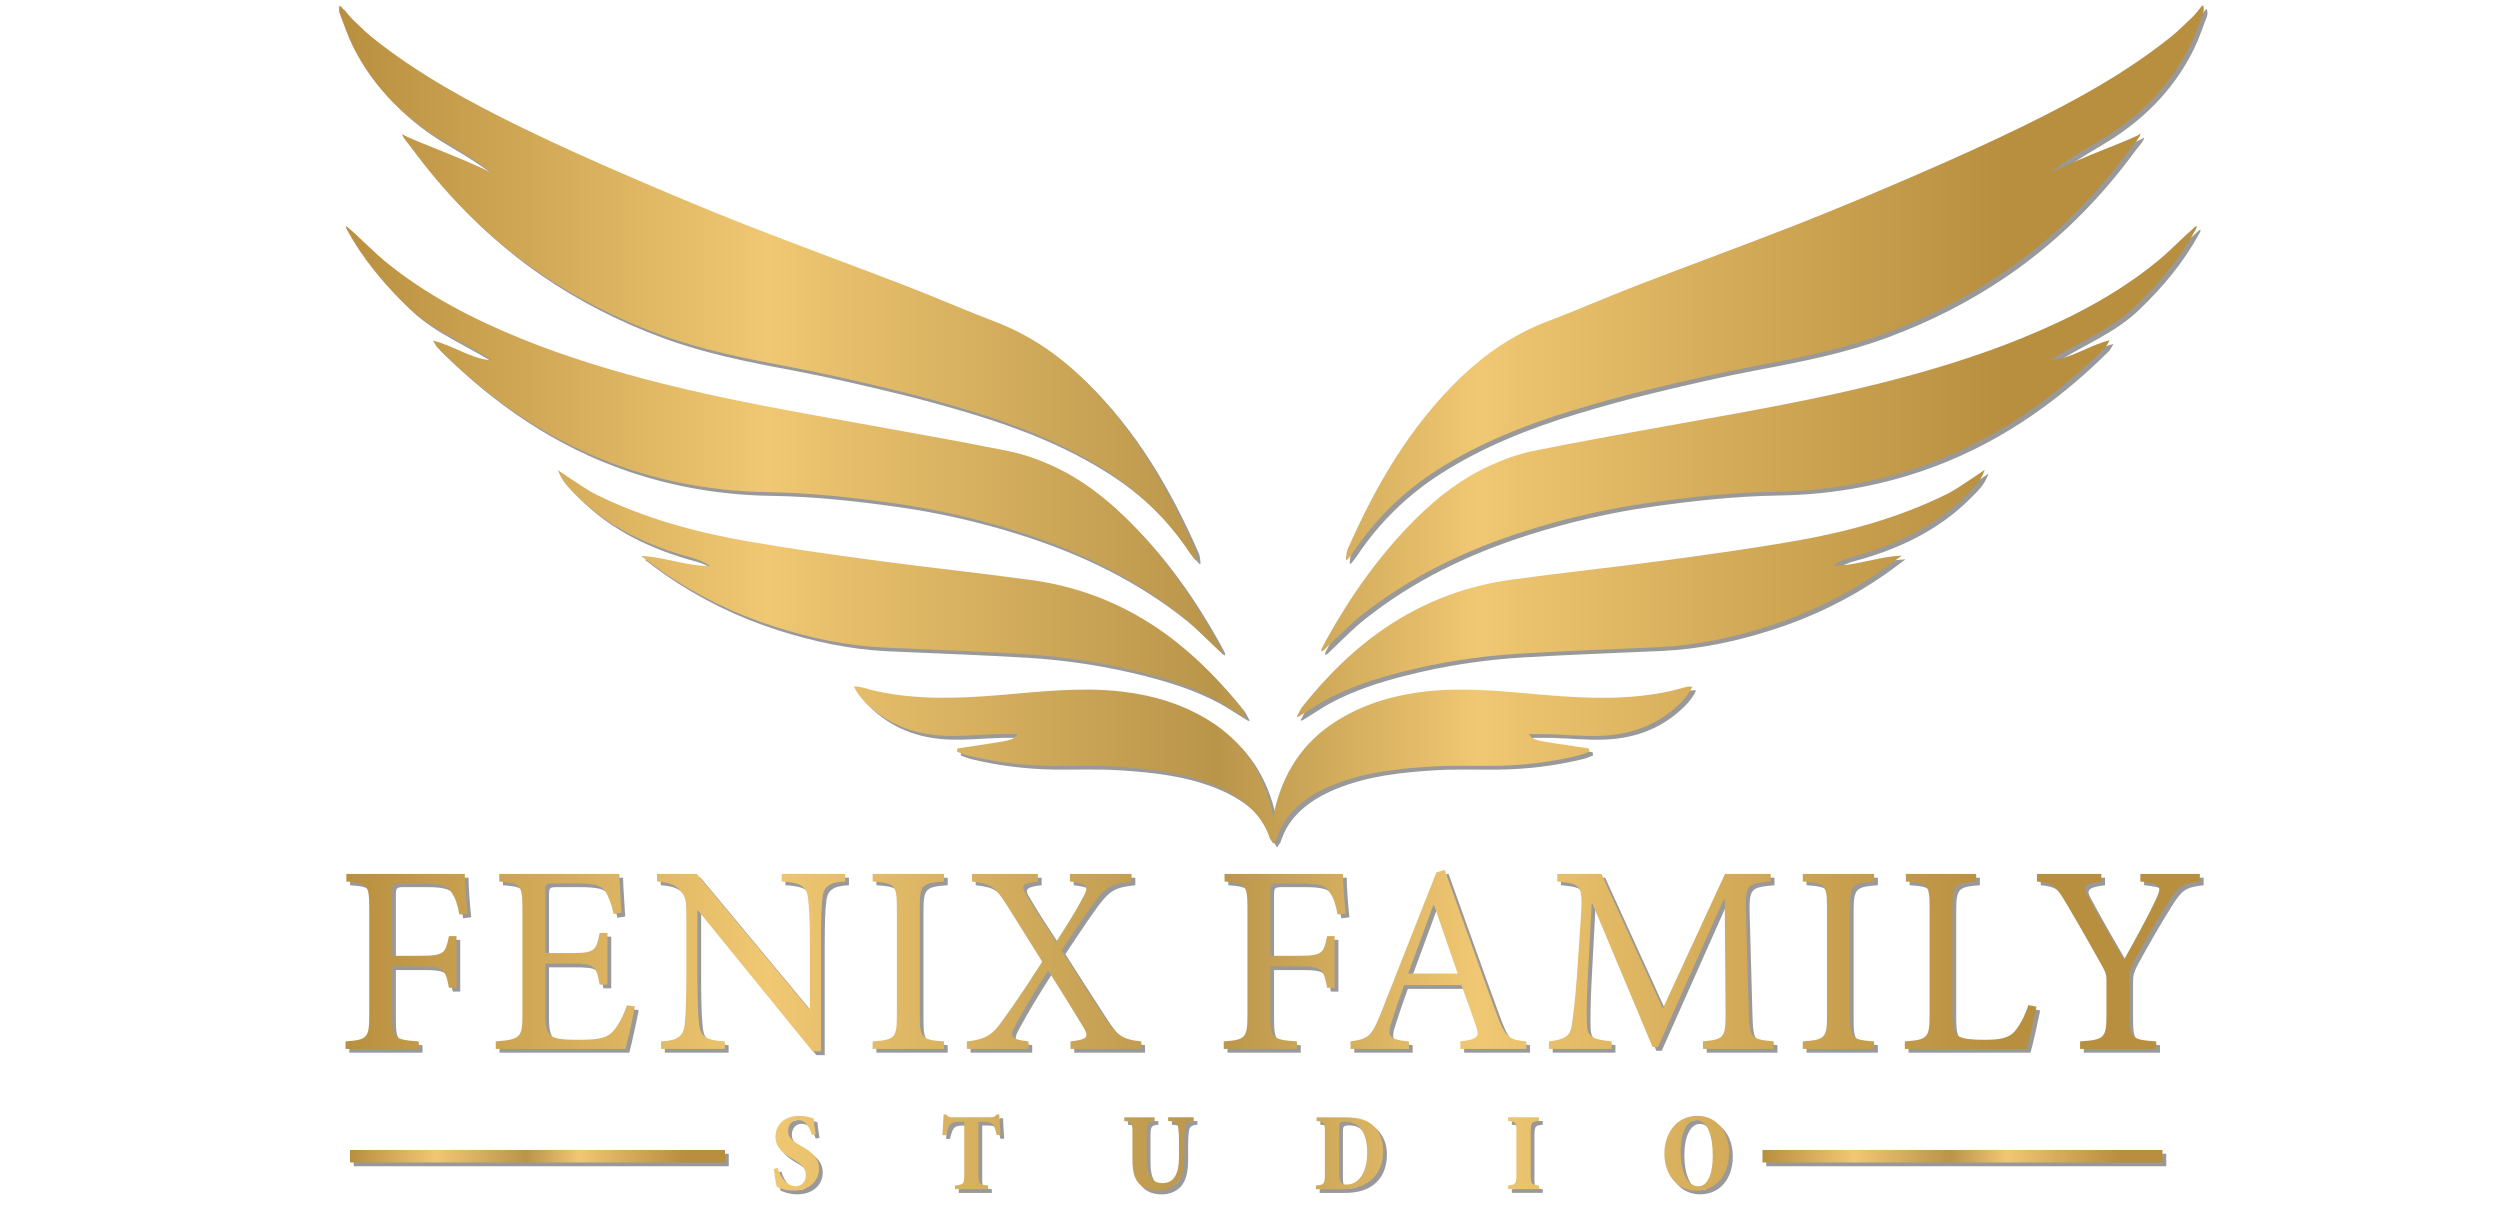
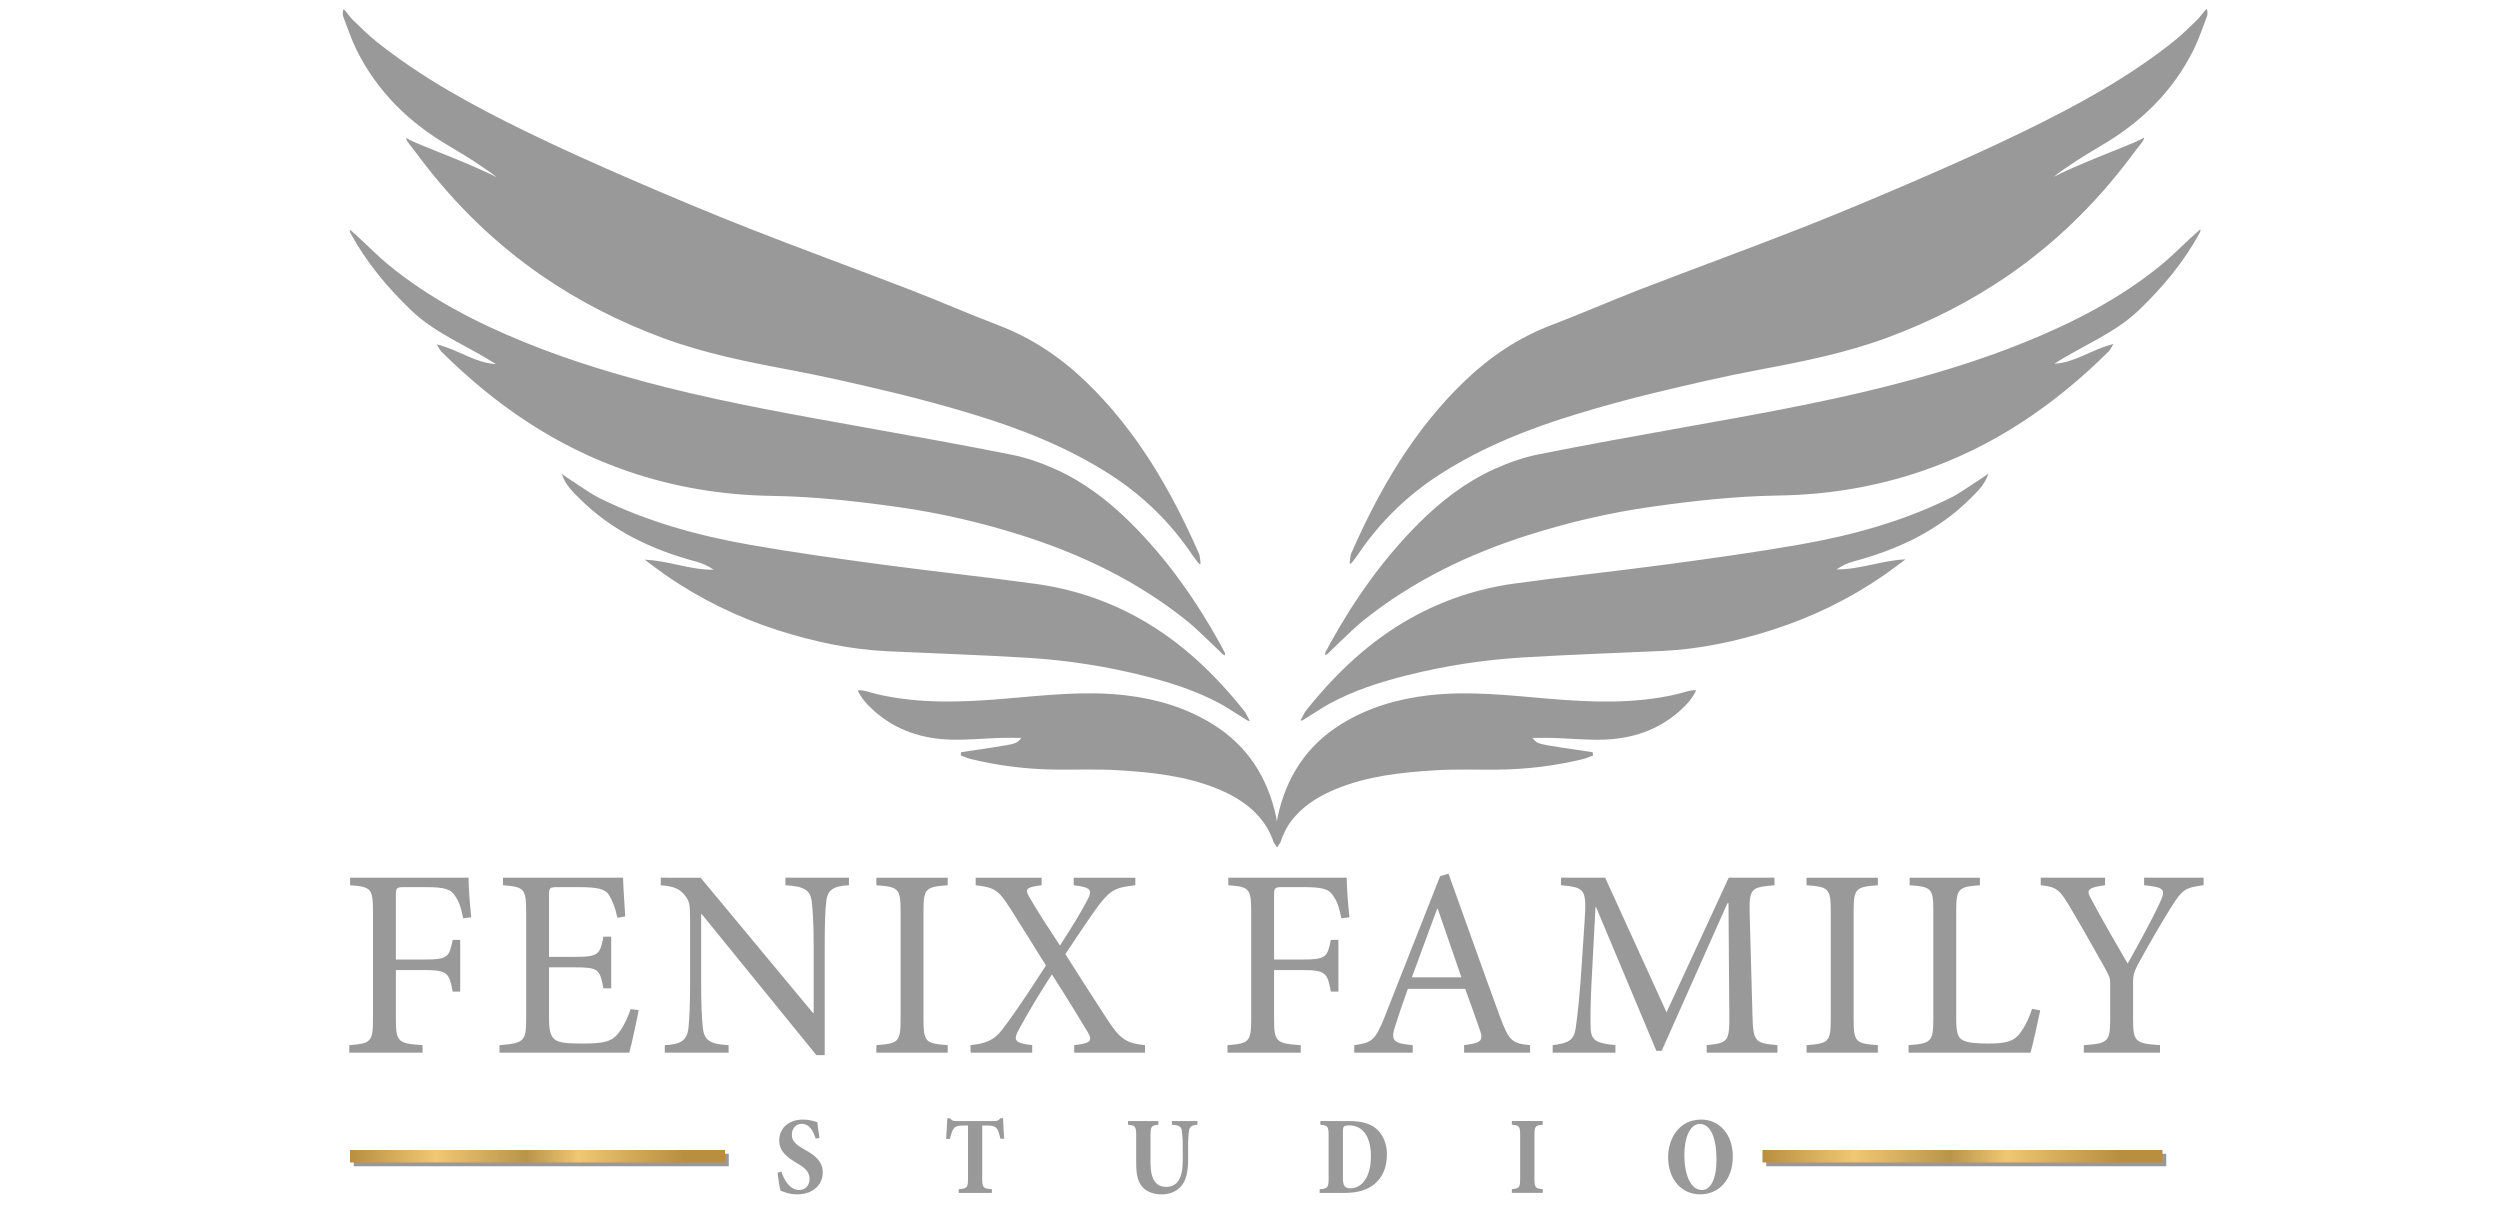
<svg xmlns="http://www.w3.org/2000/svg" xmlns:ns1="http://ns.adobe.com/AdobeSVGViewerExtensions/3.0/" version="1.1" id="Слой_1" x="0px" y="0px" width="200px" height="97px" viewBox="0 0 200 97" enable-background="new 0 0 200 97" xml:space="preserve">
  <g>
    <g opacity="0.4" ns1:adobe-opacity-share="1">
      <path ns1:adobe-opacity-share="0" d="M101.65,63.961c-0.181,0.163-0.366,0.321-0.567,0.457c-0.237,0.16-0.479,0.318-0.702,0.496    c0.672,0.664,1.194,1.469,1.509,2.47c0.093,0.144,0.183,0.267,0.277,0.399c0.062-0.175,0.163-0.356,0.145-0.522    C102.18,66.091,101.984,64.987,101.65,63.961z" />
      <line display="none" ns1:adobe-opacity-share="0" x1="24.3" y1="0.3" x2="24.3" y2="94.3" />
      <line display="none" ns1:adobe-opacity-share="0" x1="173.3" y1="-0.7" x2="173.3" y2="92.3" />
-       <line display="none" ns1:adobe-opacity-share="0" x1="64.3" y1="48.3" x2="64.3" y2="96.3" />
      <line display="none" ns1:adobe-opacity-share="0" x1="140.3" y1="49.3" x2="140.3" y2="92.3" />
      <line display="none" ns1:adobe-opacity-share="0" x1="24.3" y1="81.3" x2="24.3" y2="96.3" />
      <line display="none" ns1:adobe-opacity-share="0" x1="173.3" y1="70.3" x2="173.3" y2="95.3" />
      <path stroke="#000000" stroke-miterlimit="10" ns1:adobe-opacity-share="0" d="M58.3,92.8h-30" />
      <path stroke="#000000" stroke-miterlimit="10" ns1:adobe-opacity-share="0" d="M173.3,92.8h-32" />
      <path ns1:adobe-opacity-share="0" d="M176.596,1.007c0.01,0.119-0.007,0.229-0.051,0.34c-0.347,0.885-0.634,1.786-1.056,2.633    c-1.664,3.347-4.233,5.839-7.444,7.7c-0.684,0.396-1.777,1.078-1.997,1.227c-0.309,0.21-1.379,0.92-1.765,1.242    c2.666-1.348,7.174-2.909,7.242-3.166c0.053,0.258-0.46,0.72-1.218,1.781c-2.731,3.594-5.928,6.712-9.648,9.273    c-3,2.065-6.226,3.696-9.646,4.964c-3.312,1.229-6.746,1.917-10.203,2.565c-2.816,0.528-5.612,1.178-8.399,1.848    c-2.102,0.505-4.19,1.08-6.258,1.708c-3.819,1.159-7.52,2.625-10.894,4.782c-2.665,1.704-4.903,3.886-6.67,6.529    c-0.124,0.186-0.269,0.357-0.404,0.536c-0.187,0.216-0.218,0.163-0.201-0.05c0.039-0.224,0.035-0.466,0.123-0.668    c2.246-5.099,5.001-9.866,9.066-13.767c2.027-1.945,4.311-3.479,6.956-4.484c2.404-0.914,4.76-1.951,7.159-2.877    c4.228-1.631,8.487-3.181,12.705-4.837c3.209-1.26,6.389-2.596,9.552-3.967c2.843-1.232,5.675-2.496,8.459-3.856    c4.184-2.044,8.275-4.261,11.931-7.187c0.638-0.511,1.219-1.094,1.808-1.662c0.247-0.239,0.447-0.528,0.668-0.794    c0.092-0.064,0.119-0.11,0.142-0.085C176.586,0.766,176.583,0.969,176.596,1.007z M175.932,18.421    c-0.252,0.228-0.505,0.453-0.755,0.683c-0.753,0.694-1.471,1.43-2.263,2.077c-3.27,2.675-6.985,4.595-10.871,6.174    c-3.688,1.499-7.499,2.645-11.361,3.614c-5.229,1.312-10.535,2.241-15.836,3.193c-3.946,0.709-7.893,1.411-11.823,2.2    c-1.193,0.24-2.373,0.663-3.485,1.167c-2.261,1.024-4.215,2.524-5.971,4.268c-2.887,2.869-5.21,6.161-7.177,9.713    c-0.126,0.228-0.243,0.462-0.364,0.693c-0.04,0.247-0.006,0.224,0.175,0.112c0.288-0.281,0.572-0.566,0.866-0.841    c0.664-0.618,1.3-1.273,2.006-1.839c3.957-3.17,8.446-5.329,13.253-6.85c3.185-1.007,6.431-1.763,9.745-2.235    c3.396-0.484,6.8-0.858,10.228-0.909c3.927-0.059,7.741-0.689,11.46-1.957c5.771-1.968,10.65-5.316,14.945-9.579    c0.122-0.121,0.191-0.297,0.372-0.586c-1.731,0.426-3.059,1.489-4.725,1.58c2.251-1.461,4.81-2.417,6.771-4.299    c1.917-1.841,3.595-3.85,4.866-6.192c0.012-0.023,0.028-0.09,0.04-0.113C176.05,18.308,176.031,18.368,175.932,18.421z     M104.227,57.609c0.259-0.162,0.518-0.325,0.778-0.486c0.473-0.291,0.934-0.603,1.422-0.866c1.918-1.032,3.969-1.686,6.077-2.219    c3.048-0.77,6.14-1.246,9.269-1.439c3.738-0.231,7.484-0.349,11.226-0.524c3.001-0.141,5.922-0.769,8.768-1.677    c3.216-1.027,6.237-2.501,9.02-4.43c0.562-0.39,1.103-0.812,1.653-1.219c-1.903,0.075-3.636,0.824-5.516,0.803    c0.435-0.303,0.899-0.515,1.385-0.645c3.534-0.948,6.766-2.452,9.382-5.087c0.516-0.52,1.078-1.018,1.387-1.929    c-0.448,0.301-0.732,0.501-1.025,0.687c-0.666,0.424-1.305,0.903-2.009,1.251c-3.81,1.881-7.872,2.999-12.033,3.73    c-3.514,0.617-7.053,1.107-10.59,1.583c-4.089,0.55-8.194,0.978-12.28,1.544c-2.917,0.404-5.687,1.319-8.271,2.763    c-3.326,1.858-6.019,4.431-8.378,7.383c-0.154,0.193-0.249,0.434-0.372,0.653C104.009,57.659,104.035,57.692,104.227,57.609z     M27.424,1.035c-0.01,0.119,0.007,0.229,0.051,0.34c0.347,0.885,0.634,1.786,1.056,2.633c1.664,3.347,4.233,5.839,7.444,7.7    c0.684,0.396,1.777,1.078,1.997,1.227c0.309,0.21,1.379,0.92,1.765,1.242c-2.666-1.348-7.174-2.909-7.242-3.166    c-0.053,0.258,0.46,0.72,1.218,1.781c2.731,3.594,5.928,6.712,9.648,9.273c3,2.065,6.226,3.696,9.646,4.964    c3.312,1.229,6.746,1.917,10.203,2.565c2.816,0.528,5.612,1.178,8.399,1.848c2.102,0.505,4.19,1.08,6.258,1.708    c3.819,1.159,7.52,2.625,10.894,4.782c2.665,1.704,4.903,3.886,6.67,6.529c0.124,0.186,0.269,0.357,0.404,0.536    c0.187,0.216,0.218,0.163,0.201-0.05c-0.039-0.224-0.035-0.466-0.123-0.668c-2.246-5.099-5.001-9.866-9.066-13.767    c-2.027-1.945-4.311-3.479-6.956-4.484c-2.404-0.914-4.76-1.951-7.159-2.877c-4.228-1.631-8.487-3.181-12.705-4.837    c-3.209-1.26-6.389-2.596-9.552-3.967c-2.843-1.232-5.675-2.496-8.459-3.856c-4.184-2.044-8.275-4.261-11.931-7.187    c-0.638-0.511-1.219-1.094-1.808-1.662c-0.247-0.239-0.447-0.528-0.668-0.794c-0.092-0.064-0.119-0.11-0.142-0.085    C27.434,0.794,27.438,0.996,27.424,1.035z M27.992,18.524c0.012,0.023,0.028,0.09,0.04,0.113c1.271,2.342,2.949,4.352,4.866,6.192    c1.96,1.882,4.519,2.839,6.771,4.299c-1.666-0.092-2.994-1.154-4.725-1.58c0.181,0.289,0.249,0.465,0.372,0.586    c4.295,4.263,9.173,7.611,14.945,9.579c3.719,1.268,7.533,1.898,11.46,1.957c3.429,0.052,6.833,0.426,10.228,0.909    c3.314,0.472,6.56,1.228,9.745,2.235c4.807,1.521,9.296,3.68,13.253,6.85c0.706,0.566,1.342,1.221,2.006,1.839    c0.294,0.274,0.578,0.56,0.866,0.841c0.182,0.112,0.215,0.135,0.175-0.112c-0.121-0.231-0.238-0.465-0.364-0.693    c-1.967-3.552-4.289-6.844-7.177-9.713c-1.756-1.745-3.709-3.244-5.971-4.268c-1.112-0.503-2.292-0.927-3.485-1.167    c-3.93-0.789-7.878-1.491-11.823-2.2c-5.302-0.953-10.607-1.881-15.836-3.193c-3.862-0.969-7.673-2.115-11.361-3.614    c-3.886-1.579-7.601-3.5-10.871-6.174c-0.791-0.647-1.51-1.383-2.263-2.077c-0.25-0.23-0.503-0.455-0.755-0.683    C27.989,18.396,27.97,18.335,27.992,18.524z M99.901,57.513c-0.123-0.219-0.217-0.46-0.372-0.653    c-2.359-2.952-5.051-5.526-8.378-7.383c-2.584-1.444-5.355-2.359-8.271-2.763c-4.086-0.565-8.191-0.994-12.28-1.544    c-3.537-0.476-7.076-0.966-10.59-1.583c-4.161-0.731-8.223-1.848-12.033-3.73c-0.704-0.348-1.343-0.827-2.009-1.251    c-0.293-0.186-0.577-0.386-1.025-0.687c0.309,0.911,0.871,1.409,1.387,1.929c2.616,2.635,5.847,4.138,9.382,5.087    c0.486,0.13,0.95,0.342,1.385,0.645c-1.88,0.021-3.613-0.728-5.516-0.803c0.55,0.407,1.091,0.829,1.653,1.219    c2.784,1.93,5.804,3.404,9.02,4.43c2.846,0.908,5.766,1.536,8.768,1.677c3.742,0.176,7.487,0.293,11.226,0.524    c3.128,0.193,6.22,0.669,9.269,1.439c2.107,0.532,4.159,1.187,6.077,2.219c0.488,0.262,0.949,0.575,1.422,0.866    c0.26,0.16,0.519,0.324,0.778,0.486C99.985,57.72,100.011,57.686,99.901,57.513z M102.286,67.184    c-0.093-0.614-0.096-1.38-0.191-1.824c-0.678-3.148-2.284-5.687-5.046-7.407c-2.147-1.337-4.514-2.04-7.022-2.331    c-3.23-0.374-6.428,0.003-9.638,0.274c-3.39,0.286-6.787,0.419-10.147-0.344c-0.285-0.065-0.565-0.154-0.848-0.229    c-0.241-0.064-0.483-0.123-0.785-0.099c0.321,0.674,0.797,1.187,1.331,1.66c1.75,1.548,3.838,2.222,6.124,2.286    c1.314,0.037,2.632-0.094,3.948-0.137c0.546-0.018,1.094-0.003,1.696-0.003c-0.376,0.465-0.376,0.467-2.327,0.771    c-0.828,0.129-1.657,0.25-2.486,0.374c-0.012,0.087-0.024,0.174-0.036,0.261c0.274,0.099,0.541,0.223,0.823,0.291    c2.229,0.543,4.493,0.816,6.786,0.841c1.67,0.018,3.345-0.051,5.009,0.052c2.72,0.167,5.43,0.453,7.988,1.513    c2.023,0.838,3.653,2.086,4.457,4.213c0.03,0.079,0.091,0.147,0.144,0.215c0.005,0.006,0.045,0.054,0.103,0.116    c0.013-0.02,0.031-0.037,0.049-0.053c0.01-0.019,0.022-0.036,0.036-0.052c0.003-0.026,0.011-0.051,0.019-0.076    C102.241,67.392,102.213,67.268,102.286,67.184z M102.032,67.499c0.009,0.024,0.016,0.05,0.019,0.076    c0.014,0.016,0.026,0.034,0.036,0.052c0.019,0.016,0.036,0.033,0.049,0.053c0.057-0.063,0.098-0.11,0.103-0.116    c0.053-0.068,0.115-0.136,0.144-0.215c0.803-2.127,2.434-3.375,4.457-4.213c2.558-1.06,5.268-1.346,7.988-1.513    c1.665-0.102,3.339-0.034,5.009-0.052c2.293-0.025,4.557-0.298,6.786-0.841c0.281-0.068,0.549-0.193,0.822-0.291    c-0.012-0.087-0.024-0.174-0.036-0.261c-0.829-0.124-1.658-0.245-2.486-0.374c-1.952-0.304-1.951-0.306-2.327-0.771    c0.602,0,1.149-0.015,1.696,0.003c1.317,0.043,2.635,0.174,3.948,0.137c2.285-0.064,4.374-0.739,6.124-2.286    c0.535-0.473,1.01-0.985,1.331-1.66c-0.303-0.024-0.545,0.035-0.785,0.099c-0.283,0.075-0.563,0.164-0.848,0.229    c-3.36,0.763-6.757,0.629-10.147,0.344c-3.21-0.271-6.409-0.648-9.638-0.274c-2.508,0.291-4.876,0.994-7.022,2.331    c-2.762,1.72-4.368,4.259-5.046,7.407c-0.096,0.444-0.098,1.21-0.191,1.824C102.091,67.268,102.063,67.392,102.032,67.499z     M102.02,67.26c-0.019,0.166,0.083,0.347,0.145,0.522c0.095-0.132,0.185-0.254,0.277-0.399c0.315-1.001,0.837-1.806,1.509-2.47    c-0.223-0.178-0.465-0.336-0.702-0.496c-0.202-0.136-0.386-0.295-0.567-0.457C102.348,64.987,102.152,66.091,102.02,67.26z     M37.699,73.382c-0.108-1.012-0.215-2.39-0.215-3.166h-9.476v0.603c1.658,0.129,1.831,0.237,1.831,2.111v8.571    c0,1.852-0.172,1.981-1.895,2.111v0.603h5.858v-0.603c-1.96-0.129-2.132-0.258-2.132-2.111v-3.898h2.218    c1.96,0,2.046,0.258,2.326,1.723h0.603v-4.135h-0.603c-0.28,1.378-0.366,1.572-2.326,1.572h-2.218v-5.126    c0-0.625,0.065-0.668,0.689-0.668h1.637c1.637,0,2.111,0.172,2.455,0.775c0.301,0.452,0.431,0.861,0.603,1.723L37.699,73.382z     M50.448,80.726c-0.28,0.861-0.689,1.594-1.055,2.024c-0.474,0.56-1.077,0.732-2.714,0.732c-1.077,0-1.831-0.021-2.24-0.28    c-0.388-0.28-0.517-0.732-0.517-1.744v-4.07h2.046c1.874,0,2.024,0.129,2.304,1.68h0.625v-4.135h-0.625    c-0.28,1.443-0.388,1.615-2.326,1.615h-2.024v-4.889c0-0.646,0.043-0.689,0.711-0.689h1.637c1.551,0,2.132,0.151,2.434,0.603    c0.28,0.474,0.495,0.948,0.689,1.852l0.625-0.108c-0.065-1.098-0.172-2.563-0.172-3.101H40.24v0.603    c1.68,0.151,1.852,0.215,1.852,2.154v8.571c0,1.744-0.172,1.917-2.132,2.067v0.603h10.38c0.194-0.668,0.625-2.692,0.754-3.403    L50.448,80.726z M67.914,70.216h-5.082v0.603c1.486,0.086,2.003,0.366,2.111,1.335c0.065,0.603,0.151,1.594,0.151,3.575v5.298    h-0.065l-8.98-10.811H52.86v0.603c1.012,0.086,1.486,0.258,1.917,0.797c0.388,0.517,0.431,0.603,0.431,2.175v4.738    c0,1.981-0.065,3.015-0.129,3.683c-0.108,1.055-0.646,1.335-1.895,1.4v0.603h5.104v-0.603c-1.464-0.086-1.96-0.345-2.067-1.443    c-0.065-0.625-0.129-1.658-0.129-3.64v-5.406h0.043l9.174,11.285h0.668V75.73c0-2.003,0.043-2.972,0.129-3.618    c0.086-0.948,0.603-1.228,1.809-1.292V70.216z M75.817,84.215v-0.603c-1.766-0.129-1.938-0.237-1.938-2.089v-8.614    c0-1.831,0.172-1.96,1.938-2.089v-0.603H70.11v0.603c1.766,0.129,1.938,0.258,1.938,2.089v8.614c0,1.831-0.172,1.96-1.938,2.089    v0.603H75.817z M91.603,84.215v-0.603c-1.486-0.151-1.981-0.474-2.972-1.981c-1.034-1.572-2.218-3.446-3.403-5.298    c1.464-2.218,2.175-3.23,2.627-3.855c0.969-1.271,1.378-1.486,2.972-1.658v-0.603h-4.932v0.603    c1.443,0.172,1.551,0.388,1.012,1.335c-0.56,1.055-1.206,2.089-2.111,3.489c-0.948-1.443-1.766-2.692-2.477-3.919    c-0.323-0.56-0.28-0.754,1.012-0.905v-0.603h-5.276v0.603c1.529,0.172,1.831,0.409,2.735,1.809c0.754,1.206,1.766,2.8,2.886,4.609    c-1.874,2.929-2.993,4.479-3.51,5.147c-0.625,0.818-1.292,1.098-2.52,1.228v0.603h4.932v-0.603    c-1.443-0.172-1.551-0.388-1.034-1.314c0.689-1.271,1.572-2.757,2.606-4.35c1.357,2.11,2.326,3.726,2.864,4.609    c0.409,0.711,0.258,0.905-1.077,1.055v0.603H91.603z M107.954,73.382c-0.108-1.012-0.215-2.39-0.215-3.166h-9.476v0.603    c1.658,0.129,1.831,0.237,1.831,2.111v8.571c0,1.852-0.172,1.981-1.895,2.111v0.603h5.858v-0.603    c-1.96-0.129-2.132-0.258-2.132-2.111v-3.898h2.218c1.96,0,2.046,0.258,2.326,1.723h0.603v-4.135h-0.603    c-0.28,1.378-0.366,1.572-2.326,1.572h-2.218v-5.126c0-0.625,0.065-0.668,0.689-0.668h1.637c1.637,0,2.111,0.172,2.455,0.775    c0.302,0.452,0.431,0.861,0.603,1.723L107.954,73.382z M122.405,84.215v-0.603c-1.4-0.129-1.68-0.323-2.369-2.175    c-1.378-3.747-2.821-7.839-4.156-11.543l-0.668,0.194l-4.458,11.306c-0.754,1.895-1.055,2.024-2.412,2.218v0.603h4.673v-0.603    c-1.615-0.151-1.809-0.366-1.335-1.723c0.28-0.904,0.603-1.809,0.948-2.778h4.587c0.474,1.314,0.905,2.477,1.185,3.316    c0.28,0.84,0.086,1.012-1.271,1.185v0.603H122.405z M116.913,78.185h-3.963c0.646-1.766,1.335-3.64,2.024-5.492h0.043    L116.913,78.185z M142.196,84.215v-0.603c-1.874-0.172-1.938-0.28-2.003-2.563l-0.215-7.796c-0.065-2.218,0.086-2.261,1.981-2.434    v-0.603h-3.661l-4.975,10.768l-4.91-10.768h-3.532v0.603c1.96,0.194,2.067,0.28,1.874,3.08l-0.301,4.479    c-0.172,2.24-0.302,3.187-0.409,3.941c-0.151,0.905-0.581,1.141-1.83,1.292v0.603h5.018v-0.603    c-1.421-0.151-1.938-0.302-1.981-1.335c-0.022-0.861-0.022-1.809,0.065-3.575l0.323-6.138h0.043l4.824,11.5h0.431l5.255-11.802    h0.086l0.065,8.787c0.022,2.283-0.065,2.391-1.809,2.563v0.603H142.196z M150.229,84.215v-0.603    c-1.766-0.129-1.938-0.237-1.938-2.089v-8.614c0-1.831,0.172-1.96,1.938-2.089v-0.603h-5.707v0.603    c1.766,0.129,1.938,0.258,1.938,2.089v8.614c0,1.831-0.172,1.96-1.938,2.089v0.603H150.229z M162.569,80.704    c-0.323,0.991-0.732,1.68-1.098,2.11c-0.495,0.56-1.228,0.668-2.412,0.668c-0.904,0-1.637-0.043-2.067-0.28    c-0.388-0.215-0.495-0.646-0.495-1.809v-8.507c0-1.83,0.194-1.938,1.895-2.067v-0.603h-5.621v0.603    c1.744,0.129,1.895,0.237,1.895,2.067v8.614c0,1.831-0.172,1.981-1.981,2.111v0.603h9.756c0.194-0.668,0.646-2.714,0.775-3.381    L162.569,80.704z M176.287,70.216h-4.759v0.603c1.68,0.172,1.744,0.345,1.249,1.421c-0.603,1.314-1.766,3.424-2.563,4.846    c-0.926-1.615-1.981-3.381-2.886-5.104c-0.409-0.711-0.452-0.969,1.077-1.163v-0.603h-5.147v0.603    c1.292,0.129,1.529,0.366,2.391,1.831c1.184,2.003,1.96,3.403,2.714,4.738c0.366,0.646,0.452,0.84,0.452,1.271v2.864    c0,1.831-0.194,1.96-2.11,2.089v0.603h6.095v-0.603c-1.981-0.129-2.154-0.28-2.154-2.089v-2.929c0-0.56,0.065-0.797,0.345-1.357    c1.034-1.895,1.766-3.144,2.735-4.716c0.84-1.314,1.077-1.529,2.563-1.701V70.216z M65.56,91.035    c-0.081-0.528-0.143-0.913-0.17-1.254c-0.224-0.081-0.663-0.215-1.137-0.215c-1.236,0-1.916,0.752-1.916,1.684    c0,0.86,0.654,1.361,1.451,1.818c0.636,0.367,0.976,0.716,0.976,1.227c0,0.537-0.322,0.904-0.824,0.904    c-0.815,0-1.263-0.931-1.433-1.478l-0.304,0.099c0.063,0.519,0.161,1.191,0.242,1.433c0.134,0.054,0.296,0.116,0.528,0.188    c0.242,0.063,0.51,0.107,0.806,0.107c1.254,0,2.042-0.77,2.042-1.746c0-0.887-0.609-1.379-1.469-1.845    c-0.69-0.394-1.003-0.672-1.003-1.182c0-0.519,0.349-0.869,0.77-0.869c0.681,0,0.949,0.627,1.137,1.182L65.56,91.035z     M80.336,91.089c-0.036-0.546-0.081-1.263-0.09-1.63h-0.215c-0.134,0.17-0.251,0.224-0.457,0.224h-3.098    c-0.242,0-0.34-0.045-0.475-0.224h-0.215c-0.009,0.448-0.063,1.066-0.099,1.657h0.304c0.099-0.394,0.188-0.69,0.313-0.842    c0.134-0.17,0.322-0.233,0.815-0.233h0.322v4.236c0,0.734-0.072,0.806-0.743,0.86v0.296h2.651v-0.296    c-0.699-0.054-0.77-0.125-0.77-0.86v-4.236h0.403c0.358,0,0.582,0.045,0.725,0.197c0.134,0.152,0.224,0.421,0.331,0.869    L80.336,91.089z M95.793,89.683h-2.042v0.296c0.591,0.027,0.761,0.179,0.797,0.484c0.036,0.26,0.072,0.6,0.072,1.307v1.048    c0,1.451-0.43,2.131-1.316,2.131c-0.86,0-1.263-0.645-1.263-1.907v-2.167c0-0.77,0.063-0.842,0.627-0.895v-0.296h-2.427v0.296    c0.591,0.054,0.654,0.125,0.654,0.895v2.194c0,1.039,0.188,1.63,0.636,2.024c0.385,0.34,0.913,0.457,1.442,0.457    c0.591,0,1.146-0.233,1.513-0.645c0.448-0.519,0.564-1.29,0.564-2.176v-0.958c0-0.716,0.027-1.021,0.072-1.316    c0.036-0.296,0.215-0.457,0.672-0.475V89.683z M105.626,89.683v0.296c0.591,0.054,0.663,0.116,0.663,0.878v3.403    c0,0.752-0.081,0.833-0.716,0.878v0.296h2.006c1.003,0,1.818-0.224,2.409-0.734c0.591-0.502,0.967-1.263,0.967-2.364    c0-0.815-0.295-1.451-0.681-1.872c-0.51-0.555-1.281-0.779-2.337-0.779H105.626z M107.435,90.578c0-0.278,0.018-0.403,0.081-0.457    c0.063-0.045,0.188-0.09,0.412-0.09c0.457,0,0.86,0.152,1.182,0.51c0.34,0.385,0.564,1.048,0.564,1.952    c0,1.719-0.752,2.57-1.639,2.57c-0.457,0-0.6-0.206-0.6-0.806V90.578z M123.42,95.432v-0.296c-0.6-0.054-0.663-0.143-0.663-0.851    v-3.448c0-0.734,0.063-0.806,0.663-0.86v-0.296h-2.472v0.296c0.6,0.054,0.663,0.125,0.663,0.86v3.448    c0,0.716-0.072,0.797-0.663,0.851v0.296H123.42z M136.1,89.566c-1.8,0-2.651,1.549-2.651,3.009c0,1.702,1.012,2.973,2.57,2.973    c1.478,0,2.606-1.146,2.606-3.036C138.626,90.74,137.542,89.566,136.1,89.566z M135.984,89.916c0.851,0,1.334,1.092,1.334,2.83    c0,1.612-0.475,2.454-1.155,2.454c-0.949,0-1.415-1.29-1.415-2.812C134.748,90.963,135.223,89.916,135.984,89.916z" />
    </g>
    <g>
      <g>
        <linearGradient id="SVGID_1_" gradientUnits="userSpaceOnUse" x1="100.081" y1="65.572" x2="102.014" y2="65.572">
          <stop offset="0" style="stop-color:#B88F3F" />
          <stop offset="0.23" style="stop-color:#F0C772" />
          <stop offset="0.47" style="stop-color:#B9954A" />
          <stop offset="0.61" style="stop-color:#F0C772" />
          <stop offset="0.729" style="stop-color:#D7AE5B" />
          <stop offset="0.893" style="stop-color:#B88F3F" />
          <ns1:midPointStop offset="0" style="stop-color:#B88F3F" />
          <ns1:midPointStop offset="0.5" style="stop-color:#B88F3F" />
          <ns1:midPointStop offset="0.23" style="stop-color:#F0C772" />
          <ns1:midPointStop offset="0.5" style="stop-color:#F0C772" />
          <ns1:midPointStop offset="0.47" style="stop-color:#B9954A" />
          <ns1:midPointStop offset="0.5" style="stop-color:#B9954A" />
          <ns1:midPointStop offset="0.61" style="stop-color:#F0C772" />
          <ns1:midPointStop offset="0.47" style="stop-color:#F0C772" />
          <ns1:midPointStop offset="0.893" style="stop-color:#B88F3F" />
        </linearGradient>
-         <path fill="url(#SVGID_1_)" d="M101.35,63.661c-0.181,0.163-0.366,0.321-0.567,0.457c-0.237,0.16-0.479,0.318-0.702,0.496     c0.672,0.664,1.194,1.469,1.509,2.47c0.093,0.144,0.183,0.267,0.277,0.399c0.062-0.175,0.163-0.356,0.145-0.522     C101.88,65.791,101.684,64.687,101.35,63.661z" />
        <g>
          <linearGradient id="SVGID_2_" gradientUnits="userSpaceOnUse" x1="24" y1="47" x2="24" y2="47">
            <stop offset="0" style="stop-color:#B88F3F" />
            <stop offset="0.23" style="stop-color:#F0C772" />
            <stop offset="0.47" style="stop-color:#B9954A" />
            <stop offset="0.61" style="stop-color:#F0C772" />
            <stop offset="0.729" style="stop-color:#D7AE5B" />
            <stop offset="0.893" style="stop-color:#B88F3F" />
            <ns1:midPointStop offset="0" style="stop-color:#B88F3F" />
            <ns1:midPointStop offset="0.5" style="stop-color:#B88F3F" />
            <ns1:midPointStop offset="0.23" style="stop-color:#F0C772" />
            <ns1:midPointStop offset="0.5" style="stop-color:#F0C772" />
            <ns1:midPointStop offset="0.47" style="stop-color:#B9954A" />
            <ns1:midPointStop offset="0.5" style="stop-color:#B9954A" />
            <ns1:midPointStop offset="0.61" style="stop-color:#F0C772" />
            <ns1:midPointStop offset="0.47" style="stop-color:#F0C772" />
            <ns1:midPointStop offset="0.893" style="stop-color:#B88F3F" />
          </linearGradient>
-           <line display="none" fill="url(#SVGID_2_)" x1="24" y1="0" x2="24" y2="94" />
          <linearGradient id="SVGID_3_" gradientUnits="userSpaceOnUse" x1="173" y1="45.5" x2="173" y2="45.5">
            <stop offset="0" style="stop-color:#B88F3F" />
            <stop offset="0.23" style="stop-color:#F0C772" />
            <stop offset="0.47" style="stop-color:#B9954A" />
            <stop offset="0.61" style="stop-color:#F0C772" />
            <stop offset="0.729" style="stop-color:#D7AE5B" />
            <stop offset="0.893" style="stop-color:#B88F3F" />
            <ns1:midPointStop offset="0" style="stop-color:#B88F3F" />
            <ns1:midPointStop offset="0.5" style="stop-color:#B88F3F" />
            <ns1:midPointStop offset="0.23" style="stop-color:#F0C772" />
            <ns1:midPointStop offset="0.5" style="stop-color:#F0C772" />
            <ns1:midPointStop offset="0.47" style="stop-color:#B9954A" />
            <ns1:midPointStop offset="0.5" style="stop-color:#B9954A" />
            <ns1:midPointStop offset="0.61" style="stop-color:#F0C772" />
            <ns1:midPointStop offset="0.47" style="stop-color:#F0C772" />
            <ns1:midPointStop offset="0.893" style="stop-color:#B88F3F" />
          </linearGradient>
          <line display="none" fill="url(#SVGID_3_)" x1="173" y1="-1" x2="173" y2="92" />
          <linearGradient id="SVGID_4_" gradientUnits="userSpaceOnUse" x1="64" y1="72" x2="64" y2="72">
            <stop offset="0" style="stop-color:#B88F3F" />
            <stop offset="0.23" style="stop-color:#F0C772" />
            <stop offset="0.47" style="stop-color:#B9954A" />
            <stop offset="0.61" style="stop-color:#F0C772" />
            <stop offset="0.729" style="stop-color:#D7AE5B" />
            <stop offset="0.893" style="stop-color:#B88F3F" />
            <ns1:midPointStop offset="0" style="stop-color:#B88F3F" />
            <ns1:midPointStop offset="0.5" style="stop-color:#B88F3F" />
            <ns1:midPointStop offset="0.23" style="stop-color:#F0C772" />
            <ns1:midPointStop offset="0.5" style="stop-color:#F0C772" />
            <ns1:midPointStop offset="0.47" style="stop-color:#B9954A" />
            <ns1:midPointStop offset="0.5" style="stop-color:#B9954A" />
            <ns1:midPointStop offset="0.61" style="stop-color:#F0C772" />
            <ns1:midPointStop offset="0.47" style="stop-color:#F0C772" />
            <ns1:midPointStop offset="0.893" style="stop-color:#B88F3F" />
          </linearGradient>
-           <line display="none" fill="url(#SVGID_4_)" x1="64" y1="48" x2="64" y2="96" />
          <linearGradient id="SVGID_5_" gradientUnits="userSpaceOnUse" x1="140" y1="70.5" x2="140" y2="70.5">
            <stop offset="0" style="stop-color:#B88F3F" />
            <stop offset="0.23" style="stop-color:#F0C772" />
            <stop offset="0.47" style="stop-color:#B9954A" />
            <stop offset="0.61" style="stop-color:#F0C772" />
            <stop offset="0.729" style="stop-color:#D7AE5B" />
            <stop offset="0.893" style="stop-color:#B88F3F" />
            <ns1:midPointStop offset="0" style="stop-color:#B88F3F" />
            <ns1:midPointStop offset="0.5" style="stop-color:#B88F3F" />
            <ns1:midPointStop offset="0.23" style="stop-color:#F0C772" />
            <ns1:midPointStop offset="0.5" style="stop-color:#F0C772" />
            <ns1:midPointStop offset="0.47" style="stop-color:#B9954A" />
            <ns1:midPointStop offset="0.5" style="stop-color:#B9954A" />
            <ns1:midPointStop offset="0.61" style="stop-color:#F0C772" />
            <ns1:midPointStop offset="0.47" style="stop-color:#F0C772" />
            <ns1:midPointStop offset="0.893" style="stop-color:#B88F3F" />
          </linearGradient>
          <line display="none" fill="url(#SVGID_5_)" x1="140" y1="49" x2="140" y2="92" />
          <linearGradient id="SVGID_6_" gradientUnits="userSpaceOnUse" x1="24" y1="88.5" x2="24" y2="88.5">
            <stop offset="0" style="stop-color:#B88F3F" />
            <stop offset="0.23" style="stop-color:#F0C772" />
            <stop offset="0.47" style="stop-color:#B9954A" />
            <stop offset="0.61" style="stop-color:#F0C772" />
            <stop offset="0.729" style="stop-color:#D7AE5B" />
            <stop offset="0.893" style="stop-color:#B88F3F" />
            <ns1:midPointStop offset="0" style="stop-color:#B88F3F" />
            <ns1:midPointStop offset="0.5" style="stop-color:#B88F3F" />
            <ns1:midPointStop offset="0.23" style="stop-color:#F0C772" />
            <ns1:midPointStop offset="0.5" style="stop-color:#F0C772" />
            <ns1:midPointStop offset="0.47" style="stop-color:#B9954A" />
            <ns1:midPointStop offset="0.5" style="stop-color:#B9954A" />
            <ns1:midPointStop offset="0.61" style="stop-color:#F0C772" />
            <ns1:midPointStop offset="0.47" style="stop-color:#F0C772" />
            <ns1:midPointStop offset="0.893" style="stop-color:#B88F3F" />
          </linearGradient>
          <line display="none" fill="url(#SVGID_6_)" x1="24" y1="81" x2="24" y2="96" />
          <linearGradient id="SVGID_7_" gradientUnits="userSpaceOnUse" x1="173" y1="82.5" x2="173" y2="82.5">
            <stop offset="0" style="stop-color:#B88F3F" />
            <stop offset="0.23" style="stop-color:#F0C772" />
            <stop offset="0.47" style="stop-color:#B9954A" />
            <stop offset="0.61" style="stop-color:#F0C772" />
            <stop offset="0.729" style="stop-color:#D7AE5B" />
            <stop offset="0.893" style="stop-color:#B88F3F" />
            <ns1:midPointStop offset="0" style="stop-color:#B88F3F" />
            <ns1:midPointStop offset="0.5" style="stop-color:#B88F3F" />
            <ns1:midPointStop offset="0.23" style="stop-color:#F0C772" />
            <ns1:midPointStop offset="0.5" style="stop-color:#F0C772" />
            <ns1:midPointStop offset="0.47" style="stop-color:#B9954A" />
            <ns1:midPointStop offset="0.5" style="stop-color:#B9954A" />
            <ns1:midPointStop offset="0.61" style="stop-color:#F0C772" />
            <ns1:midPointStop offset="0.47" style="stop-color:#F0C772" />
            <ns1:midPointStop offset="0.893" style="stop-color:#B88F3F" />
          </linearGradient>
          <line display="none" fill="url(#SVGID_7_)" x1="173" y1="70" x2="173" y2="95" />
          <linearGradient id="SVGID_8_" gradientUnits="userSpaceOnUse" x1="28" y1="92.5" x2="58" y2="92.5">
            <stop offset="0" style="stop-color:#B88F3F" />
            <stop offset="0.23" style="stop-color:#F0C772" />
            <stop offset="0.47" style="stop-color:#B9954A" />
            <stop offset="0.61" style="stop-color:#F0C772" />
            <stop offset="0.729" style="stop-color:#D7AE5B" />
            <stop offset="0.893" style="stop-color:#B88F3F" />
            <ns1:midPointStop offset="0" style="stop-color:#B88F3F" />
            <ns1:midPointStop offset="0.5" style="stop-color:#B88F3F" />
            <ns1:midPointStop offset="0.23" style="stop-color:#F0C772" />
            <ns1:midPointStop offset="0.5" style="stop-color:#F0C772" />
            <ns1:midPointStop offset="0.47" style="stop-color:#B9954A" />
            <ns1:midPointStop offset="0.5" style="stop-color:#B9954A" />
            <ns1:midPointStop offset="0.61" style="stop-color:#F0C772" />
            <ns1:midPointStop offset="0.47" style="stop-color:#F0C772" />
            <ns1:midPointStop offset="0.893" style="stop-color:#B88F3F" />
          </linearGradient>
          <path fill="#381219" stroke="url(#SVGID_8_)" stroke-miterlimit="10" d="M58,92.5H28" />
          <linearGradient id="SVGID_9_" gradientUnits="userSpaceOnUse" x1="141" y1="92.5" x2="173" y2="92.5">
            <stop offset="0" style="stop-color:#B88F3F" />
            <stop offset="0.23" style="stop-color:#F0C772" />
            <stop offset="0.47" style="stop-color:#B9954A" />
            <stop offset="0.61" style="stop-color:#F0C772" />
            <stop offset="0.729" style="stop-color:#D7AE5B" />
            <stop offset="0.893" style="stop-color:#B88F3F" />
            <ns1:midPointStop offset="0" style="stop-color:#B88F3F" />
            <ns1:midPointStop offset="0.5" style="stop-color:#B88F3F" />
            <ns1:midPointStop offset="0.23" style="stop-color:#F0C772" />
            <ns1:midPointStop offset="0.5" style="stop-color:#F0C772" />
            <ns1:midPointStop offset="0.47" style="stop-color:#B9954A" />
            <ns1:midPointStop offset="0.5" style="stop-color:#B9954A" />
            <ns1:midPointStop offset="0.61" style="stop-color:#F0C772" />
            <ns1:midPointStop offset="0.47" style="stop-color:#F0C772" />
            <ns1:midPointStop offset="0.893" style="stop-color:#B88F3F" />
          </linearGradient>
          <linearGradient id="SVGID_10_" gradientUnits="userSpaceOnUse" x1="141" y1="92.5" x2="173" y2="92.5">
            <stop offset="0" style="stop-color:#B88F3F" />
            <stop offset="0.23" style="stop-color:#F0C772" />
            <stop offset="0.47" style="stop-color:#B9954A" />
            <stop offset="0.61" style="stop-color:#F0C772" />
            <stop offset="0.729" style="stop-color:#D7AE5B" />
            <stop offset="0.893" style="stop-color:#B88F3F" />
            <ns1:midPointStop offset="0" style="stop-color:#B88F3F" />
            <ns1:midPointStop offset="0.5" style="stop-color:#B88F3F" />
            <ns1:midPointStop offset="0.23" style="stop-color:#F0C772" />
            <ns1:midPointStop offset="0.5" style="stop-color:#F0C772" />
            <ns1:midPointStop offset="0.47" style="stop-color:#B9954A" />
            <ns1:midPointStop offset="0.5" style="stop-color:#B9954A" />
            <ns1:midPointStop offset="0.61" style="stop-color:#F0C772" />
            <ns1:midPointStop offset="0.47" style="stop-color:#F0C772" />
            <ns1:midPointStop offset="0.893" style="stop-color:#B88F3F" />
          </linearGradient>
          <path fill="url(#SVGID_9_)" stroke="url(#SVGID_10_)" stroke-miterlimit="10" d="M173,92.5h-32" />
        </g>
        <linearGradient id="SVGID_11_" gradientUnits="userSpaceOnUse" x1="27.121" y1="47.837" x2="176.299" y2="47.837">
          <stop offset="0" style="stop-color:#B88F3F" />
          <stop offset="0.23" style="stop-color:#F0C772" />
          <stop offset="0.47" style="stop-color:#B9954A" />
          <stop offset="0.61" style="stop-color:#F0C772" />
          <stop offset="0.729" style="stop-color:#D7AE5B" />
          <stop offset="0.893" style="stop-color:#B88F3F" />
          <ns1:midPointStop offset="0" style="stop-color:#B88F3F" />
          <ns1:midPointStop offset="0.5" style="stop-color:#B88F3F" />
          <ns1:midPointStop offset="0.23" style="stop-color:#F0C772" />
          <ns1:midPointStop offset="0.5" style="stop-color:#F0C772" />
          <ns1:midPointStop offset="0.47" style="stop-color:#B9954A" />
          <ns1:midPointStop offset="0.5" style="stop-color:#B9954A" />
          <ns1:midPointStop offset="0.61" style="stop-color:#F0C772" />
          <ns1:midPointStop offset="0.47" style="stop-color:#F0C772" />
          <ns1:midPointStop offset="0.893" style="stop-color:#B88F3F" />
        </linearGradient>
-         <path fill="url(#SVGID_11_)" d="M176.296,0.707c0.01,0.119-0.007,0.229-0.051,0.34c-0.347,0.885-0.634,1.786-1.056,2.633     c-1.664,3.347-4.233,5.839-7.444,7.7c-0.684,0.396-1.777,1.078-1.997,1.227c-0.309,0.21-1.379,0.92-1.765,1.242     c2.666-1.348,7.174-2.909,7.242-3.166c0.053,0.258-0.46,0.72-1.218,1.781c-2.731,3.594-5.928,6.712-9.648,9.273     c-3,2.065-6.226,3.696-9.646,4.964c-3.312,1.229-6.746,1.917-10.203,2.565c-2.816,0.528-5.612,1.178-8.399,1.848     c-2.102,0.505-4.19,1.08-6.258,1.708c-3.819,1.159-7.52,2.625-10.894,4.782c-2.665,1.704-4.903,3.886-6.67,6.529     c-0.124,0.186-0.269,0.357-0.404,0.536c-0.187,0.216-0.218,0.163-0.201-0.05c0.039-0.224,0.035-0.466,0.123-0.668     c2.246-5.099,5.001-9.866,9.066-13.767c2.027-1.945,4.311-3.479,6.956-4.484c2.404-0.914,4.76-1.951,7.159-2.877     c4.228-1.631,8.487-3.181,12.705-4.837c3.209-1.26,6.389-2.596,9.552-3.967c2.843-1.232,5.675-2.496,8.459-3.856     c4.184-2.044,8.275-4.261,11.931-7.187c0.638-0.511,1.219-1.094,1.808-1.662c0.247-0.239,0.447-0.528,0.668-0.794     c0.092-0.064,0.119-0.11,0.142-0.085C176.286,0.466,176.283,0.669,176.296,0.707z M175.632,18.121     c-0.252,0.228-0.505,0.453-0.755,0.683c-0.753,0.694-1.471,1.43-2.263,2.077c-3.27,2.675-6.985,4.595-10.871,6.174     c-3.688,1.499-7.499,2.645-11.361,3.614c-5.229,1.312-10.535,2.241-15.836,3.193c-3.946,0.709-7.893,1.411-11.823,2.2     c-1.193,0.24-2.373,0.663-3.485,1.167c-2.261,1.024-4.215,2.524-5.971,4.268c-2.887,2.869-5.21,6.161-7.177,9.713     c-0.126,0.228-0.243,0.462-0.364,0.693c-0.04,0.247-0.006,0.224,0.175,0.112c0.288-0.281,0.572-0.566,0.866-0.841     c0.664-0.618,1.3-1.273,2.006-1.839c3.957-3.17,8.446-5.329,13.253-6.85c3.185-1.007,6.431-1.763,9.745-2.235     c3.396-0.484,6.8-0.858,10.228-0.909c3.927-0.059,7.741-0.689,11.46-1.957c5.771-1.968,10.65-5.316,14.945-9.579     c0.122-0.121,0.191-0.297,0.372-0.586c-1.731,0.426-3.059,1.489-4.725,1.58c2.251-1.461,4.81-2.417,6.771-4.299     c1.917-1.841,3.595-3.85,4.866-6.192c0.012-0.023,0.028-0.09,0.04-0.113C175.75,18.008,175.731,18.068,175.632,18.121z      M103.927,57.309c0.259-0.162,0.518-0.325,0.778-0.486c0.473-0.291,0.934-0.603,1.422-0.866c1.918-1.032,3.969-1.686,6.077-2.219     c3.048-0.77,6.14-1.246,9.269-1.439c3.738-0.231,7.484-0.349,11.226-0.524c3.002-0.141,5.922-0.769,8.768-1.677     c3.216-1.027,6.237-2.501,9.02-4.43c0.562-0.39,1.103-0.812,1.653-1.219c-1.903,0.075-3.636,0.824-5.516,0.803     c0.435-0.303,0.899-0.515,1.385-0.645c3.534-0.948,6.766-2.452,9.382-5.087c0.516-0.52,1.078-1.018,1.387-1.929     c-0.448,0.301-0.732,0.501-1.025,0.687c-0.666,0.424-1.305,0.903-2.009,1.251c-3.81,1.881-7.872,2.999-12.033,3.73     c-3.514,0.617-7.053,1.107-10.59,1.583c-4.089,0.55-8.194,0.978-12.28,1.544c-2.917,0.404-5.687,1.319-8.271,2.763     c-3.326,1.858-6.019,4.431-8.378,7.383c-0.154,0.193-0.249,0.434-0.372,0.653C103.709,57.359,103.735,57.392,103.927,57.309z      M27.124,0.735c-0.01,0.119,0.007,0.229,0.051,0.34c0.347,0.885,0.634,1.786,1.056,2.633c1.664,3.347,4.233,5.839,7.444,7.7     c0.684,0.396,1.777,1.078,1.997,1.227c0.309,0.21,1.379,0.92,1.765,1.242c-2.666-1.348-7.174-2.909-7.242-3.166     c-0.053,0.258,0.46,0.72,1.218,1.781c2.731,3.594,5.928,6.712,9.648,9.273c3,2.065,6.226,3.696,9.646,4.964     c3.312,1.229,6.746,1.917,10.203,2.565c2.816,0.528,5.612,1.178,8.399,1.848c2.102,0.505,4.19,1.08,6.258,1.708     c3.819,1.159,7.52,2.625,10.894,4.782c2.665,1.704,4.903,3.886,6.67,6.529c0.124,0.186,0.269,0.357,0.404,0.536     c0.187,0.216,0.218,0.163,0.201-0.05c-0.039-0.224-0.035-0.466-0.123-0.668c-2.246-5.099-5.001-9.866-9.066-13.767     c-2.027-1.945-4.311-3.479-6.956-4.484c-2.404-0.914-4.76-1.951-7.159-2.877c-4.228-1.631-8.487-3.181-12.705-4.837     c-3.209-1.26-6.389-2.596-9.552-3.967c-2.843-1.232-5.675-2.496-8.459-3.856c-4.184-2.044-8.275-4.261-11.931-7.187     c-0.638-0.511-1.219-1.094-1.808-1.662c-0.247-0.239-0.447-0.528-0.668-0.794c-0.092-0.064-0.119-0.11-0.142-0.085     C27.134,0.494,27.138,0.696,27.124,0.735z M27.692,18.224c0.012,0.023,0.028,0.09,0.04,0.113     c1.271,2.342,2.949,4.352,4.866,6.192c1.96,1.882,4.519,2.839,6.771,4.299c-1.666-0.092-2.994-1.154-4.725-1.58     c0.181,0.289,0.249,0.465,0.372,0.586c4.295,4.263,9.173,7.611,14.945,9.579c3.719,1.268,7.533,1.898,11.46,1.957     c3.429,0.052,6.833,0.426,10.228,0.909c3.314,0.472,6.56,1.228,9.745,2.235c4.807,1.521,9.296,3.68,13.253,6.85     c0.706,0.566,1.342,1.221,2.006,1.839c0.294,0.274,0.578,0.56,0.866,0.841c0.182,0.112,0.215,0.135,0.175-0.112     c-0.121-0.231-0.238-0.465-0.364-0.693c-1.967-3.552-4.289-6.844-7.177-9.713c-1.756-1.745-3.709-3.244-5.971-4.268     c-1.112-0.503-2.292-0.927-3.485-1.167c-3.93-0.789-7.878-1.491-11.823-2.2c-5.302-0.953-10.607-1.881-15.836-3.193     c-3.862-0.969-7.673-2.115-11.361-3.614c-3.886-1.579-7.601-3.5-10.871-6.174c-0.791-0.647-1.51-1.383-2.263-2.077     c-0.25-0.23-0.503-0.455-0.755-0.683C27.689,18.096,27.67,18.035,27.692,18.224z M99.601,57.213     c-0.123-0.219-0.217-0.46-0.372-0.653c-2.359-2.952-5.051-5.526-8.378-7.383c-2.584-1.444-5.355-2.359-8.271-2.763     c-4.086-0.565-8.191-0.994-12.28-1.544c-3.537-0.476-7.076-0.966-10.59-1.583c-4.161-0.731-8.223-1.848-12.033-3.73     c-0.704-0.348-1.343-0.827-2.009-1.251c-0.293-0.186-0.577-0.386-1.025-0.687c0.309,0.911,0.871,1.409,1.387,1.929     c2.616,2.635,5.847,4.138,9.382,5.087c0.486,0.13,0.95,0.342,1.385,0.645c-1.88,0.021-3.613-0.728-5.516-0.803     c0.55,0.407,1.091,0.829,1.653,1.219c2.784,1.93,5.804,3.404,9.02,4.43c2.846,0.908,5.766,1.536,8.768,1.677     c3.742,0.176,7.487,0.293,11.226,0.524c3.128,0.193,6.22,0.669,9.269,1.439c2.107,0.532,4.159,1.187,6.077,2.219     c0.488,0.262,0.949,0.575,1.422,0.866c0.26,0.16,0.519,0.324,0.778,0.486C99.685,57.42,99.711,57.386,99.601,57.213z      M101.986,66.884c-0.093-0.614-0.096-1.38-0.191-1.824c-0.678-3.148-2.284-5.687-5.046-7.407     c-2.147-1.337-4.514-2.04-7.022-2.331c-3.23-0.374-6.428,0.003-9.638,0.274c-3.39,0.286-6.787,0.419-10.147-0.344     c-0.285-0.065-0.565-0.154-0.848-0.229c-0.241-0.064-0.483-0.123-0.785-0.099c0.321,0.674,0.797,1.187,1.331,1.66     c1.75,1.548,3.838,2.222,6.124,2.286c1.314,0.037,2.632-0.094,3.948-0.137c0.546-0.018,1.094-0.003,1.696-0.003     c-0.376,0.465-0.375,0.467-2.327,0.771c-0.828,0.129-1.657,0.25-2.486,0.374c-0.012,0.087-0.024,0.174-0.036,0.261     c0.274,0.099,0.541,0.223,0.822,0.291c2.229,0.543,4.493,0.816,6.786,0.841c1.67,0.018,3.345-0.051,5.009,0.052     c2.72,0.167,5.43,0.453,7.988,1.513c2.023,0.838,3.653,2.086,4.457,4.213c0.03,0.079,0.091,0.147,0.144,0.215     c0.005,0.006,0.045,0.054,0.103,0.116c0.014-0.02,0.031-0.037,0.049-0.053c0.01-0.019,0.022-0.036,0.036-0.052     c0.003-0.026,0.011-0.051,0.019-0.076C101.941,67.092,101.913,66.968,101.986,66.884z M101.732,67.199     c0.009,0.024,0.016,0.05,0.019,0.076c0.014,0.016,0.026,0.034,0.036,0.052c0.019,0.016,0.036,0.033,0.049,0.053     c0.057-0.063,0.098-0.11,0.103-0.116c0.053-0.068,0.115-0.136,0.144-0.215c0.803-2.127,2.434-3.375,4.457-4.213     c2.558-1.06,5.268-1.346,7.988-1.513c1.665-0.102,3.339-0.034,5.009-0.052c2.293-0.025,4.557-0.298,6.786-0.841     c0.281-0.068,0.549-0.193,0.823-0.291c-0.012-0.087-0.024-0.174-0.036-0.261c-0.829-0.124-1.658-0.245-2.486-0.374     c-1.952-0.304-1.951-0.306-2.327-0.771c0.602,0,1.149-0.015,1.696,0.003c1.317,0.043,2.635,0.174,3.948,0.137     c2.285-0.064,4.374-0.739,6.124-2.286c0.535-0.473,1.01-0.985,1.331-1.66c-0.303-0.024-0.545,0.035-0.785,0.099     c-0.283,0.075-0.563,0.164-0.848,0.229c-3.36,0.763-6.757,0.629-10.147,0.344c-3.21-0.271-6.409-0.648-9.638-0.274     c-2.508,0.291-4.876,0.994-7.022,2.331c-2.762,1.72-4.368,4.259-5.046,7.407c-0.096,0.444-0.098,1.21-0.191,1.824     C101.791,66.968,101.763,67.092,101.732,67.199z M101.72,66.96c-0.019,0.166,0.083,0.347,0.145,0.522     c0.095-0.132,0.185-0.254,0.277-0.399c0.315-1.001,0.837-1.806,1.509-2.47c-0.223-0.178-0.465-0.336-0.702-0.496     c-0.202-0.136-0.386-0.295-0.567-0.457C102.048,64.687,101.852,65.791,101.72,66.96z M37.399,73.082     c-0.108-1.012-0.215-2.39-0.215-3.166h-9.476v0.603c1.658,0.129,1.831,0.237,1.831,2.111v8.571c0,1.852-0.172,1.981-1.895,2.111     v0.603h5.858v-0.603c-1.96-0.129-2.132-0.258-2.132-2.111v-3.898h2.218c1.96,0,2.046,0.258,2.326,1.723h0.603v-4.135h-0.603     c-0.28,1.378-0.366,1.572-2.326,1.572h-2.218v-5.126c0-0.625,0.065-0.668,0.689-0.668h1.637c1.637,0,2.111,0.172,2.455,0.775     c0.301,0.452,0.431,0.861,0.603,1.723L37.399,73.082z M50.148,80.426c-0.28,0.861-0.689,1.594-1.055,2.024     c-0.474,0.56-1.077,0.732-2.714,0.732c-1.077,0-1.831-0.021-2.24-0.28c-0.388-0.28-0.517-0.732-0.517-1.744v-4.07h2.046     c1.874,0,2.024,0.129,2.304,1.68h0.625v-4.135h-0.625c-0.28,1.443-0.388,1.615-2.326,1.615h-2.024v-4.889     c0-0.646,0.043-0.689,0.711-0.689h1.637c1.551,0,2.132,0.151,2.434,0.603c0.28,0.474,0.495,0.948,0.689,1.852l0.625-0.108     c-0.065-1.098-0.172-2.563-0.172-3.101H39.94v0.603c1.68,0.151,1.852,0.215,1.852,2.154v8.571c0,1.744-0.172,1.917-2.132,2.067     v0.603h10.38c0.194-0.668,0.625-2.692,0.754-3.403L50.148,80.426z M67.614,69.916h-5.082v0.603     c1.486,0.086,2.003,0.366,2.111,1.335c0.065,0.603,0.151,1.594,0.151,3.575v5.298h-0.065l-8.98-10.811H52.56v0.603     c1.012,0.086,1.486,0.258,1.917,0.797c0.388,0.517,0.431,0.603,0.431,2.175v4.738c0,1.981-0.065,3.015-0.129,3.683     c-0.108,1.055-0.646,1.335-1.895,1.4v0.603h5.104v-0.603c-1.464-0.086-1.96-0.345-2.067-1.443     c-0.065-0.625-0.129-1.658-0.129-3.64v-5.406h0.043l9.174,11.285h0.668V75.43c0-2.003,0.043-2.972,0.129-3.618     c0.086-0.948,0.603-1.228,1.809-1.292V69.916z M75.517,83.915v-0.603c-1.766-0.129-1.938-0.237-1.938-2.089v-8.614     c0-1.831,0.172-1.96,1.938-2.089v-0.603H69.81v0.603c1.766,0.129,1.938,0.258,1.938,2.089v8.614c0,1.831-0.172,1.96-1.938,2.089     v0.603H75.517z M91.303,83.915v-0.603c-1.486-0.151-1.981-0.474-2.972-1.981c-1.034-1.572-2.218-3.446-3.403-5.298     c1.464-2.218,2.175-3.23,2.627-3.855c0.969-1.271,1.378-1.486,2.972-1.658v-0.603h-4.932v0.603     c1.443,0.172,1.551,0.388,1.012,1.335c-0.56,1.055-1.206,2.089-2.11,3.489c-0.948-1.443-1.766-2.692-2.477-3.919     c-0.323-0.56-0.28-0.754,1.012-0.905v-0.603h-5.276v0.603c1.529,0.172,1.831,0.409,2.735,1.809     c0.754,1.206,1.766,2.8,2.886,4.609c-1.874,2.929-2.993,4.479-3.51,5.147c-0.625,0.818-1.292,1.098-2.52,1.228v0.603h4.932     v-0.603c-1.443-0.172-1.551-0.388-1.034-1.314c0.689-1.271,1.572-2.757,2.606-4.35c1.357,2.11,2.326,3.726,2.864,4.609     c0.409,0.711,0.258,0.905-1.077,1.055v0.603H91.303z M107.654,73.082c-0.108-1.012-0.215-2.39-0.215-3.166h-9.476v0.603     c1.658,0.129,1.831,0.237,1.831,2.111v8.571c0,1.852-0.172,1.981-1.895,2.111v0.603h5.858v-0.603     c-1.96-0.129-2.132-0.258-2.132-2.111v-3.898h2.218c1.96,0,2.046,0.258,2.326,1.723h0.603v-4.135h-0.603     c-0.28,1.378-0.366,1.572-2.326,1.572h-2.218v-5.126c0-0.625,0.065-0.668,0.689-0.668h1.637c1.637,0,2.111,0.172,2.455,0.775     c0.302,0.452,0.431,0.861,0.603,1.723L107.654,73.082z M122.105,83.915v-0.603c-1.4-0.129-1.68-0.323-2.369-2.175     c-1.378-3.747-2.821-7.839-4.156-11.543l-0.668,0.194l-4.458,11.306c-0.754,1.895-1.055,2.024-2.412,2.218v0.603h4.673v-0.603     c-1.615-0.151-1.809-0.366-1.335-1.723c0.28-0.904,0.603-1.809,0.948-2.778h4.587c0.474,1.314,0.905,2.477,1.185,3.316     c0.28,0.84,0.086,1.012-1.271,1.185v0.603H122.105z M116.613,77.885h-3.963c0.646-1.766,1.335-3.64,2.024-5.492h0.043     L116.613,77.885z M141.896,83.915v-0.603c-1.874-0.172-1.938-0.28-2.003-2.563l-0.215-7.796     c-0.065-2.218,0.086-2.261,1.981-2.434v-0.603h-3.661l-4.975,10.768l-4.91-10.768h-3.532v0.603c1.96,0.194,2.067,0.28,1.874,3.08     l-0.301,4.479c-0.172,2.24-0.302,3.187-0.409,3.941c-0.151,0.905-0.581,1.141-1.831,1.292v0.603h5.018v-0.603     c-1.421-0.151-1.938-0.302-1.981-1.335c-0.022-0.861-0.022-1.809,0.065-3.575l0.323-6.138h0.043l4.824,11.5h0.431l5.255-11.802     h0.086l0.065,8.787c0.022,2.283-0.065,2.391-1.809,2.563v0.603H141.896z M149.929,83.915v-0.603     c-1.766-0.129-1.938-0.237-1.938-2.089v-8.614c0-1.831,0.172-1.96,1.938-2.089v-0.603h-5.707v0.603     c1.766,0.129,1.938,0.258,1.938,2.089v8.614c0,1.831-0.172,1.96-1.938,2.089v0.603H149.929z M162.269,80.404     c-0.323,0.991-0.732,1.68-1.098,2.11c-0.495,0.56-1.228,0.668-2.412,0.668c-0.904,0-1.637-0.043-2.067-0.28     c-0.388-0.215-0.495-0.646-0.495-1.809v-8.507c0-1.831,0.194-1.938,1.895-2.067v-0.603h-5.621v0.603     c1.744,0.129,1.895,0.237,1.895,2.067v8.614c0,1.831-0.172,1.981-1.981,2.111v0.603h9.756c0.194-0.668,0.646-2.714,0.775-3.381     L162.269,80.404z M175.987,69.916h-4.759v0.603c1.68,0.172,1.744,0.345,1.249,1.421c-0.603,1.314-1.766,3.424-2.563,4.846     c-0.926-1.615-1.981-3.381-2.886-5.104c-0.409-0.711-0.452-0.969,1.077-1.163v-0.603h-5.147v0.603     c1.292,0.129,1.529,0.366,2.391,1.831c1.184,2.003,1.96,3.403,2.714,4.738c0.366,0.646,0.452,0.84,0.452,1.271v2.864     c0,1.831-0.194,1.96-2.11,2.089v0.603h6.095v-0.603c-1.981-0.129-2.154-0.28-2.154-2.089v-2.929c0-0.56,0.065-0.797,0.345-1.357     c1.034-1.895,1.766-3.144,2.735-4.716c0.84-1.314,1.077-1.529,2.563-1.701V69.916z M65.26,90.735     c-0.081-0.528-0.143-0.913-0.17-1.254c-0.224-0.081-0.663-0.215-1.137-0.215c-1.236,0-1.916,0.752-1.916,1.684     c0,0.86,0.654,1.361,1.451,1.818c0.636,0.367,0.976,0.716,0.976,1.227c0,0.537-0.322,0.904-0.824,0.904     c-0.815,0-1.263-0.931-1.433-1.478l-0.304,0.099c0.063,0.519,0.161,1.191,0.242,1.433c0.134,0.054,0.296,0.116,0.528,0.188     c0.242,0.063,0.51,0.107,0.806,0.107c1.254,0,2.042-0.77,2.042-1.746c0-0.887-0.609-1.379-1.469-1.845     c-0.69-0.394-1.003-0.672-1.003-1.182c0-0.519,0.349-0.869,0.77-0.869c0.681,0,0.949,0.627,1.137,1.182L65.26,90.735z      M80.036,90.789c-0.036-0.546-0.081-1.263-0.09-1.63h-0.215c-0.134,0.17-0.251,0.224-0.457,0.224h-3.098     c-0.242,0-0.34-0.045-0.475-0.224h-0.215c-0.009,0.448-0.063,1.066-0.099,1.657h0.304c0.099-0.394,0.188-0.69,0.313-0.842     c0.134-0.17,0.322-0.233,0.815-0.233h0.322v4.236c0,0.734-0.072,0.806-0.743,0.86v0.296h2.651v-0.296     c-0.699-0.054-0.77-0.125-0.77-0.86v-4.236h0.403c0.358,0,0.582,0.045,0.725,0.197c0.134,0.152,0.224,0.421,0.331,0.869     L80.036,90.789z M95.493,89.383h-2.042v0.296c0.591,0.027,0.761,0.179,0.797,0.484c0.036,0.26,0.072,0.6,0.072,1.307v1.048     c0,1.451-0.43,2.131-1.316,2.131c-0.86,0-1.263-0.645-1.263-1.907v-2.167c0-0.77,0.063-0.842,0.627-0.895v-0.296h-2.427v0.296     c0.591,0.054,0.654,0.125,0.654,0.895v2.194c0,1.039,0.188,1.63,0.636,2.024c0.385,0.34,0.913,0.457,1.442,0.457     c0.591,0,1.146-0.233,1.513-0.645c0.448-0.519,0.564-1.29,0.564-2.176v-0.958c0-0.716,0.027-1.021,0.072-1.316     c0.036-0.296,0.215-0.457,0.672-0.475V89.383z M105.326,89.383v0.296c0.591,0.054,0.663,0.116,0.663,0.878v3.403     c0,0.752-0.081,0.833-0.716,0.878v0.296h2.006c1.003,0,1.818-0.224,2.409-0.734c0.591-0.502,0.967-1.263,0.967-2.364     c0-0.815-0.295-1.451-0.681-1.872c-0.51-0.555-1.281-0.779-2.337-0.779H105.326z M107.135,90.278     c0-0.278,0.018-0.403,0.081-0.457c0.063-0.045,0.188-0.09,0.412-0.09c0.457,0,0.86,0.152,1.182,0.51     c0.34,0.385,0.564,1.048,0.564,1.952c0,1.719-0.752,2.57-1.639,2.57c-0.457,0-0.6-0.206-0.6-0.806V90.278z M123.12,95.132v-0.296     c-0.6-0.054-0.663-0.143-0.663-0.851v-3.448c0-0.734,0.063-0.806,0.663-0.86v-0.296h-2.472v0.296     c0.6,0.054,0.663,0.125,0.663,0.86v3.448c0,0.716-0.072,0.797-0.663,0.851v0.296H123.12z M135.8,89.266     c-1.8,0-2.651,1.549-2.651,3.009c0,1.702,1.012,2.973,2.57,2.973c1.478,0,2.606-1.146,2.606-3.036     C138.326,90.44,137.242,89.266,135.8,89.266z M135.684,89.616c0.851,0,1.334,1.092,1.334,2.83c0,1.612-0.475,2.454-1.155,2.454     c-0.949,0-1.415-1.29-1.415-2.812C134.448,90.663,134.923,89.616,135.684,89.616z" />
      </g>
    </g>
  </g>
</svg>